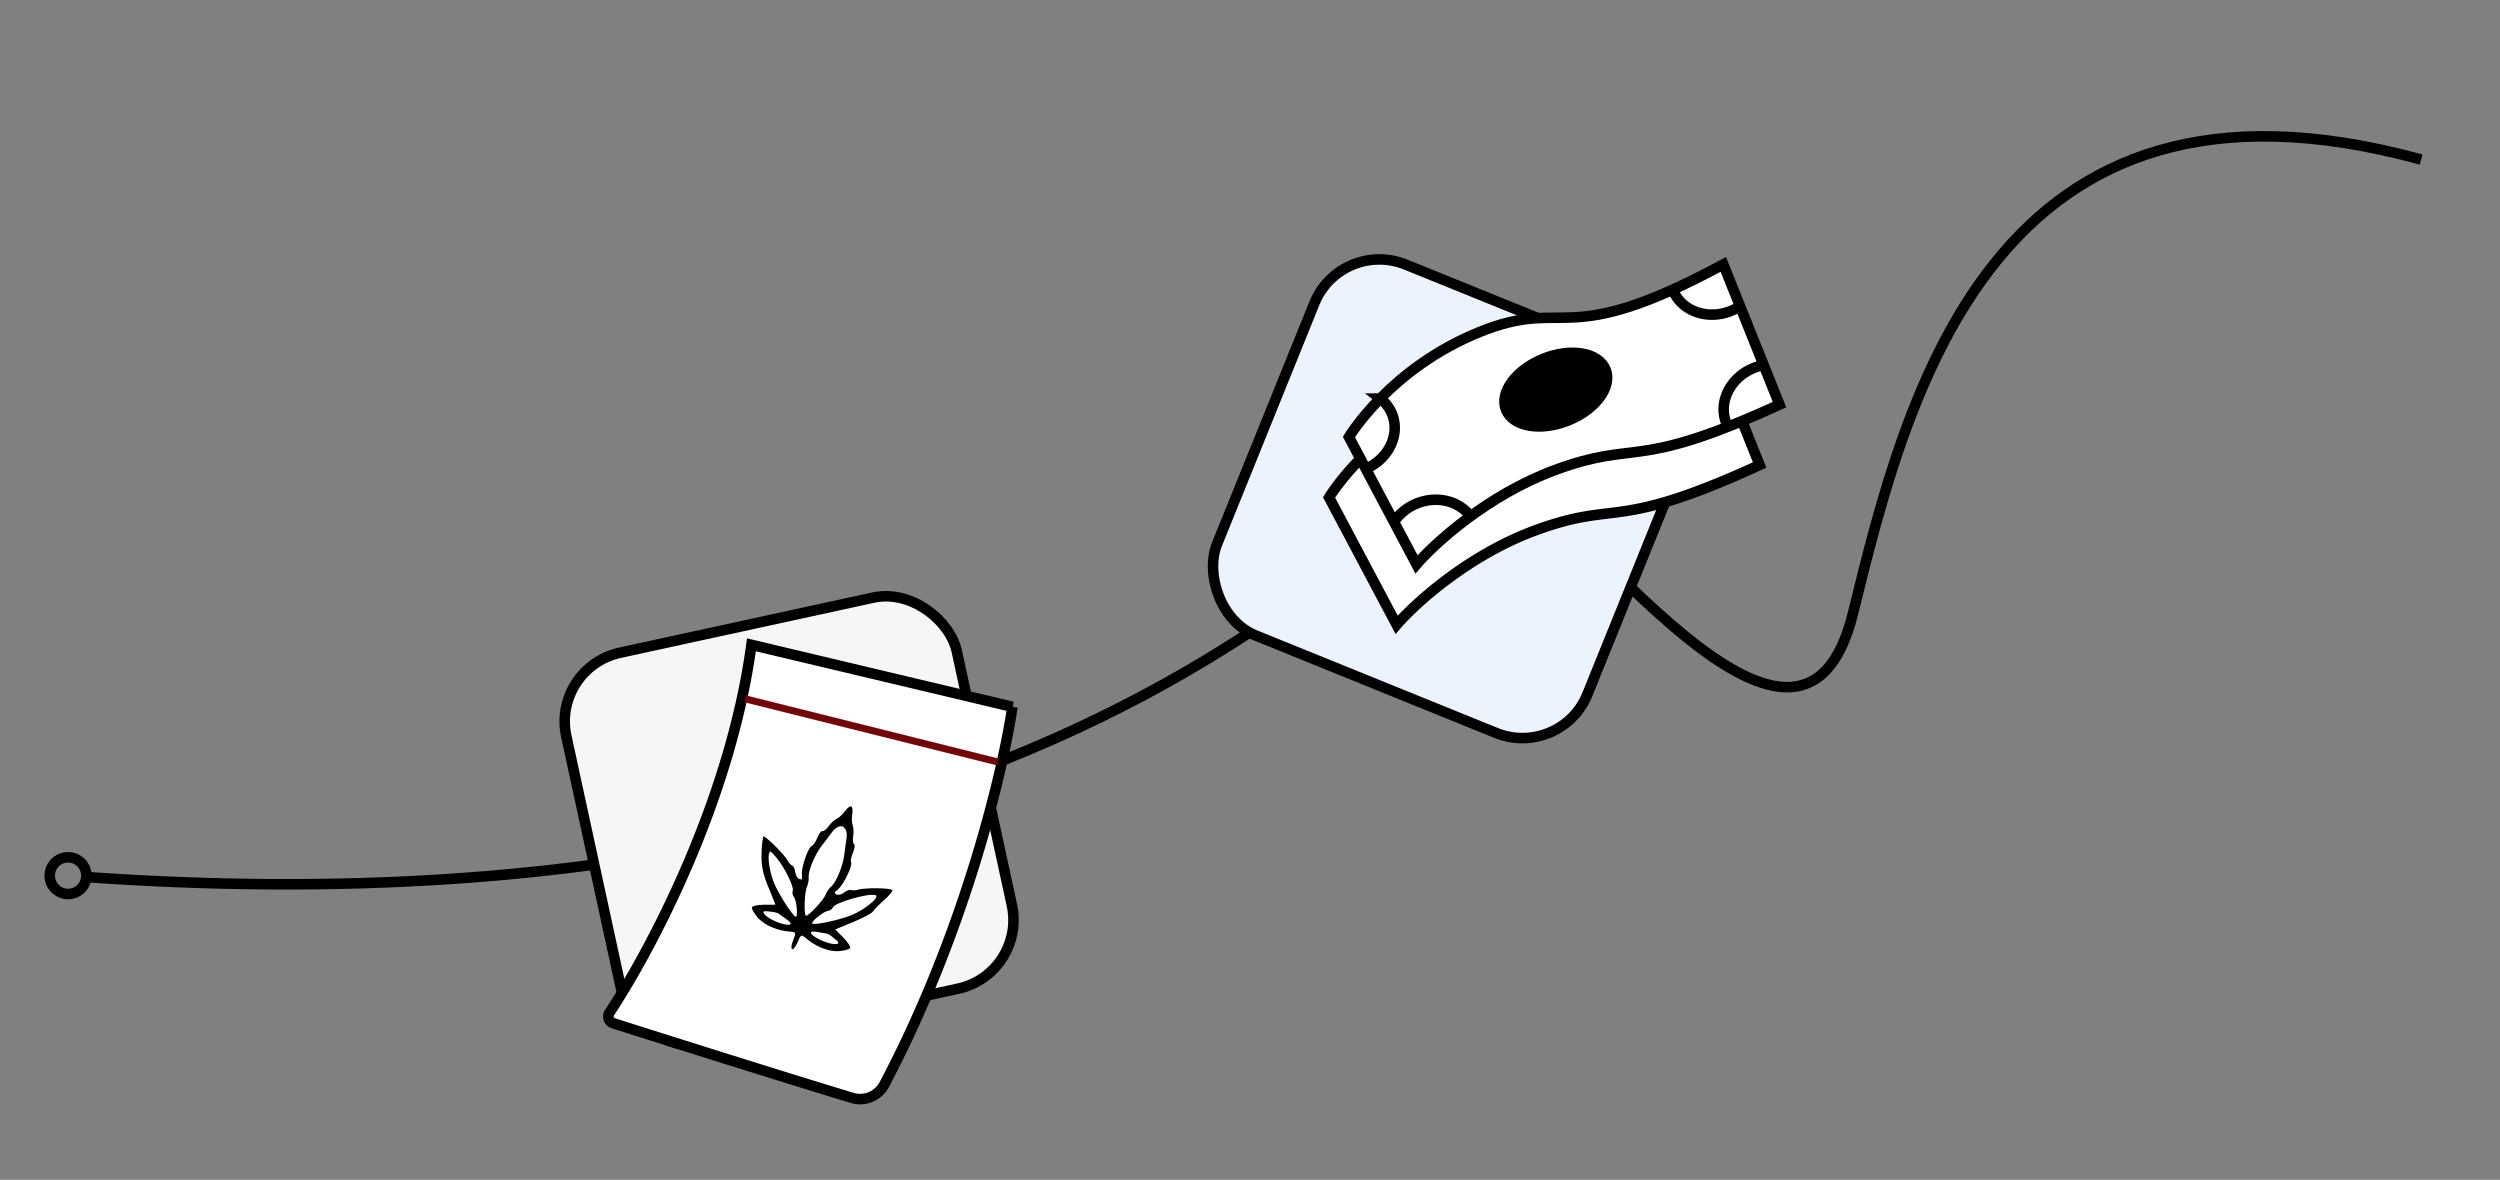
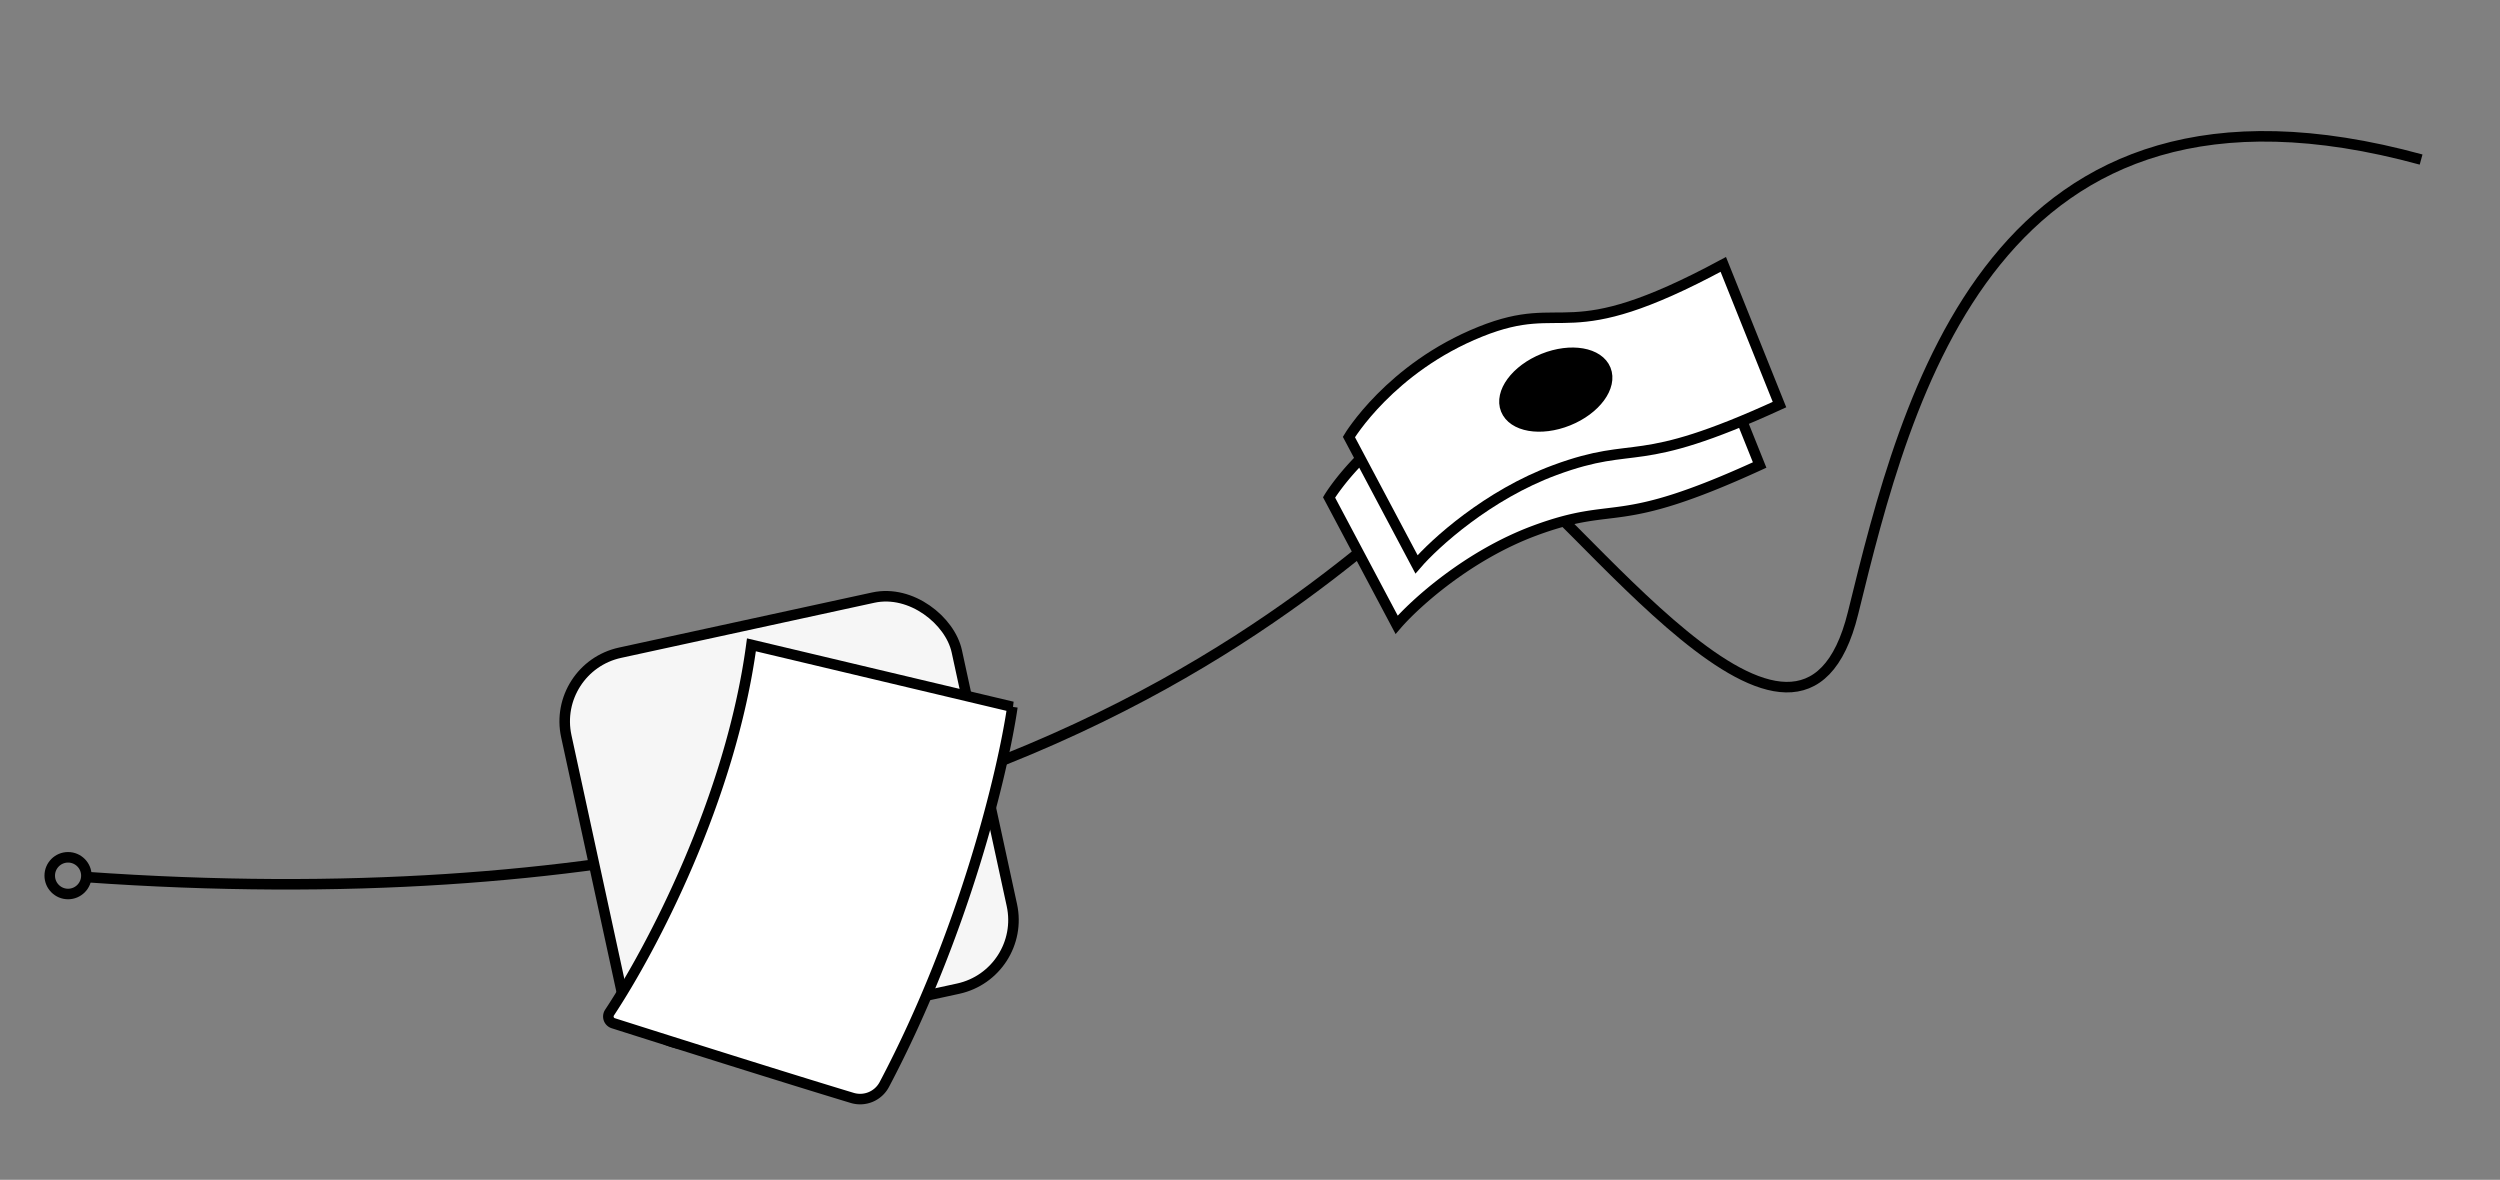
<svg xmlns="http://www.w3.org/2000/svg" width="356" height="168" fill="none">
  <rect width="100%" height="100%" fill="#808080" stroke="none" />
  <path d="M344.765 22.72c-61.036-16.712-73.311 33.765-80.892 64.587-7.582 30.821-39.475-14.999-51.63-22.4-7.507-3.705-50.086 70.613-200.128 59.973" stroke="#000" stroke-width="1.5" />
  <ellipse cx="9.692" cy="124.693" rx="2.609" ry="2.613" stroke="#000" stroke-width="1.5" />
  <rect width="56.906" height="56.984" rx="10" transform="rotate(-12.28 481.158 -317.428) skewX(-.036)" fill="#F6F6F6" stroke="#000" stroke-width="1.5" />
-   <rect width="56.914" height="56.976" rx="10" transform="rotate(22.072 8.5 506.4) skewX(.06)" fill="#EBF3FF" stroke="#000" stroke-width="1.5" />
  <path d="M144.166 100.653l-37.163-8.829c-2.96 22.027-14.25 43.363-20.203 52.365-.37.56-.11 1.315.53 1.519 8.739 2.779 24.958 7.898 34.014 10.631a3.894 3.894 0 004.579-1.9c11.477-21.721 16.928-44.696 18.243-53.786zm54.716-11.684l-9.625-18.134s5.864-9.837 18.705-14.996c12.507-5.024 11.703 2.767 34.606-9.587l8.005 19.964c-20.879 9.575-20.006 4.902-31.967 9.32-9.569 3.533-17.136 10.428-19.724 13.433z" fill="#fff" stroke="#000" stroke-width="1.5" />
  <path d="M201.71 80.366l-9.625-18.134s5.864-9.837 18.705-14.996c12.507-5.024 11.703 2.767 34.606-9.587l8.005 19.964c-20.879 9.575-20.006 4.902-31.967 9.32-9.569 3.533-17.136 10.428-19.724 13.433z" fill="#fff" stroke="#000" stroke-width="1.5" />
  <ellipse cx="7.647" cy="4.739" rx="7.647" ry="4.739" transform="rotate(-21.908 245.681 -522.475) skewX(-.059)" fill="#000" stroke="#000" stroke-width="1.5" />
-   <path d="M238.231 41.308c1.199 2.99 4.894 4.32 8.252 2.968a7.33 7.33 0 001.298-.677m-51.222 13.157a5.297 5.297 0 011.671 2.211c1.181 2.945-.5 6.403-3.759 7.797m4.028 7.551a7.069 7.069 0 013.264-2.623c2.905-1.169 6.062-.332 7.637 1.85m41.746-21.554a7.37 7.37 0 00-1.406.41c-3.359 1.35-5.109 4.869-3.91 7.859.069.174.147.342.234.505" stroke="#000" stroke-width="1.5" />
-   <path stroke="#730707" d="M106.121 99.515l36 9" />
  <g clip-path="url(#clip0_1321_1564)">
-     <path d="M120.346 115.484c-.337.456-.841.954-1.201 1.103-.327.162-.863.647-1.156 1.084-.337.455-.717.744-.876.679-.159-.066-.483.358-.733.961s-.614 1.122-.78 1.165c-.474.064-1.512 3.02-1.409 4.03.08.703-.004.817-.385.659-.286-.118-.517-.549-.563-.977-.045-.428-.245-.845-.435-.924-.191-.079-.525-.441-.687-.768-.411-.803-3.13-3.492-3.399-3.381-.103.069-.244 1.127-.278 2.378-.065 1.685.199 3.022.975 4.832l1.01 2.502-1.602.006c-.894.002-1.669.165-1.747.355-.093.222.308.872.83 1.498 1.002 1.084 2.767 1.853 4.719 1.991.727.041.751.163.317 1.211-.263.635-.314 1.209-.156 1.275.191.079.528-.377.792-1.012.434-1.048.537-1.117 1.111-.618 1.447 1.268 3.238 1.973 4.714 1.915.811-.073 1.554-.25 1.646-.472.079-.19-.353-.853-.984-1.486l-1.129-1.138 2.605-1.079c1.437-.595 2.684-1.269 2.776-1.492.079-.19.784-.903 1.552-1.589.755-.655 1.293-1.325 1.192-1.441-.239-.322-3.909-.354-4.845-.072-.346.117-.837.136-1.028.057-.191-.078-.627.076-.962.346-.335.271-.803.412-1.089.293-.381-.158-.36-.298.195-.738.786-.641 2.142-3.466 1.853-3.846-.088-.148.022-.772.272-1.375.25-.604.32-1.133.162-1.198-.159-.066-.224-.539-.14-1.1.102-.516.066-1.238-.051-1.584-.149-.359-.153-1.068-.07-1.629.102-.516.006-1.002-.153-1.068-.158-.065-.57.21-.863.647zm.082 2.676c.138.206.208.756.119 1.24s-.216 1.51-.315 2.288c-.192 1.632-1.179 4.014-1.907 4.605-.277.22-.583.689-.728 1.038-.239.757-2.516 3.199-2.833 3.068-.318-.132-.201-3.469.165-4.173.145-.349.26-.897.22-1.249-.097-.933.889-3.315 1.907-4.605.48-.619 1.116-1.435 1.395-1.84.462-.665 1.162-1.007 1.574-.836.096.039.265.258.403.464zm-9.841 3.998c1.058 1.219 2.515 4.167 2.305 4.675-.105.254-.046.651.155.883.408.541.628 2.976.247 2.818-.508-.21-2.557-3.44-3.126-4.941-.563-1.424-.882-3.528-.632-4.131.144-.35.195-.291 1.051.696zm14.193 5.618c-.25.603-1.964 1.866-3.369 2.474-1.464.659-5.196 1.494-5.704 1.284-.381-.158 1.496-1.725 2.167-1.818.307-.022.629-.261.734-.515.277-.667 4.973-2.033 6.042-1.739.14.021.182.187.13.314zm-12.704 3.184c1.183.825.147.991-1.568.281-1.429-.592-2.343-1.529-1.431-1.486 1.256.111 1.632.192 1.878.406.178.111.665.461 1.121.799zm7.069 2.965c.77.654-.475.697-1.968.078-1.715-.71-2.33-1.56-.909-1.307.56.084 1.185.193 1.357.227.357.037.584.206 1.52 1.002z" fill="#000" />
-   </g>
+     </g>
  <defs>
    <clipPath id="clip0_1321_1564">
-       <path fill="#fff" transform="rotate(22.5 -222.559 334.45)" d="M0 0h22v22H0z" />
-     </clipPath>
+       </clipPath>
  </defs>
</svg>